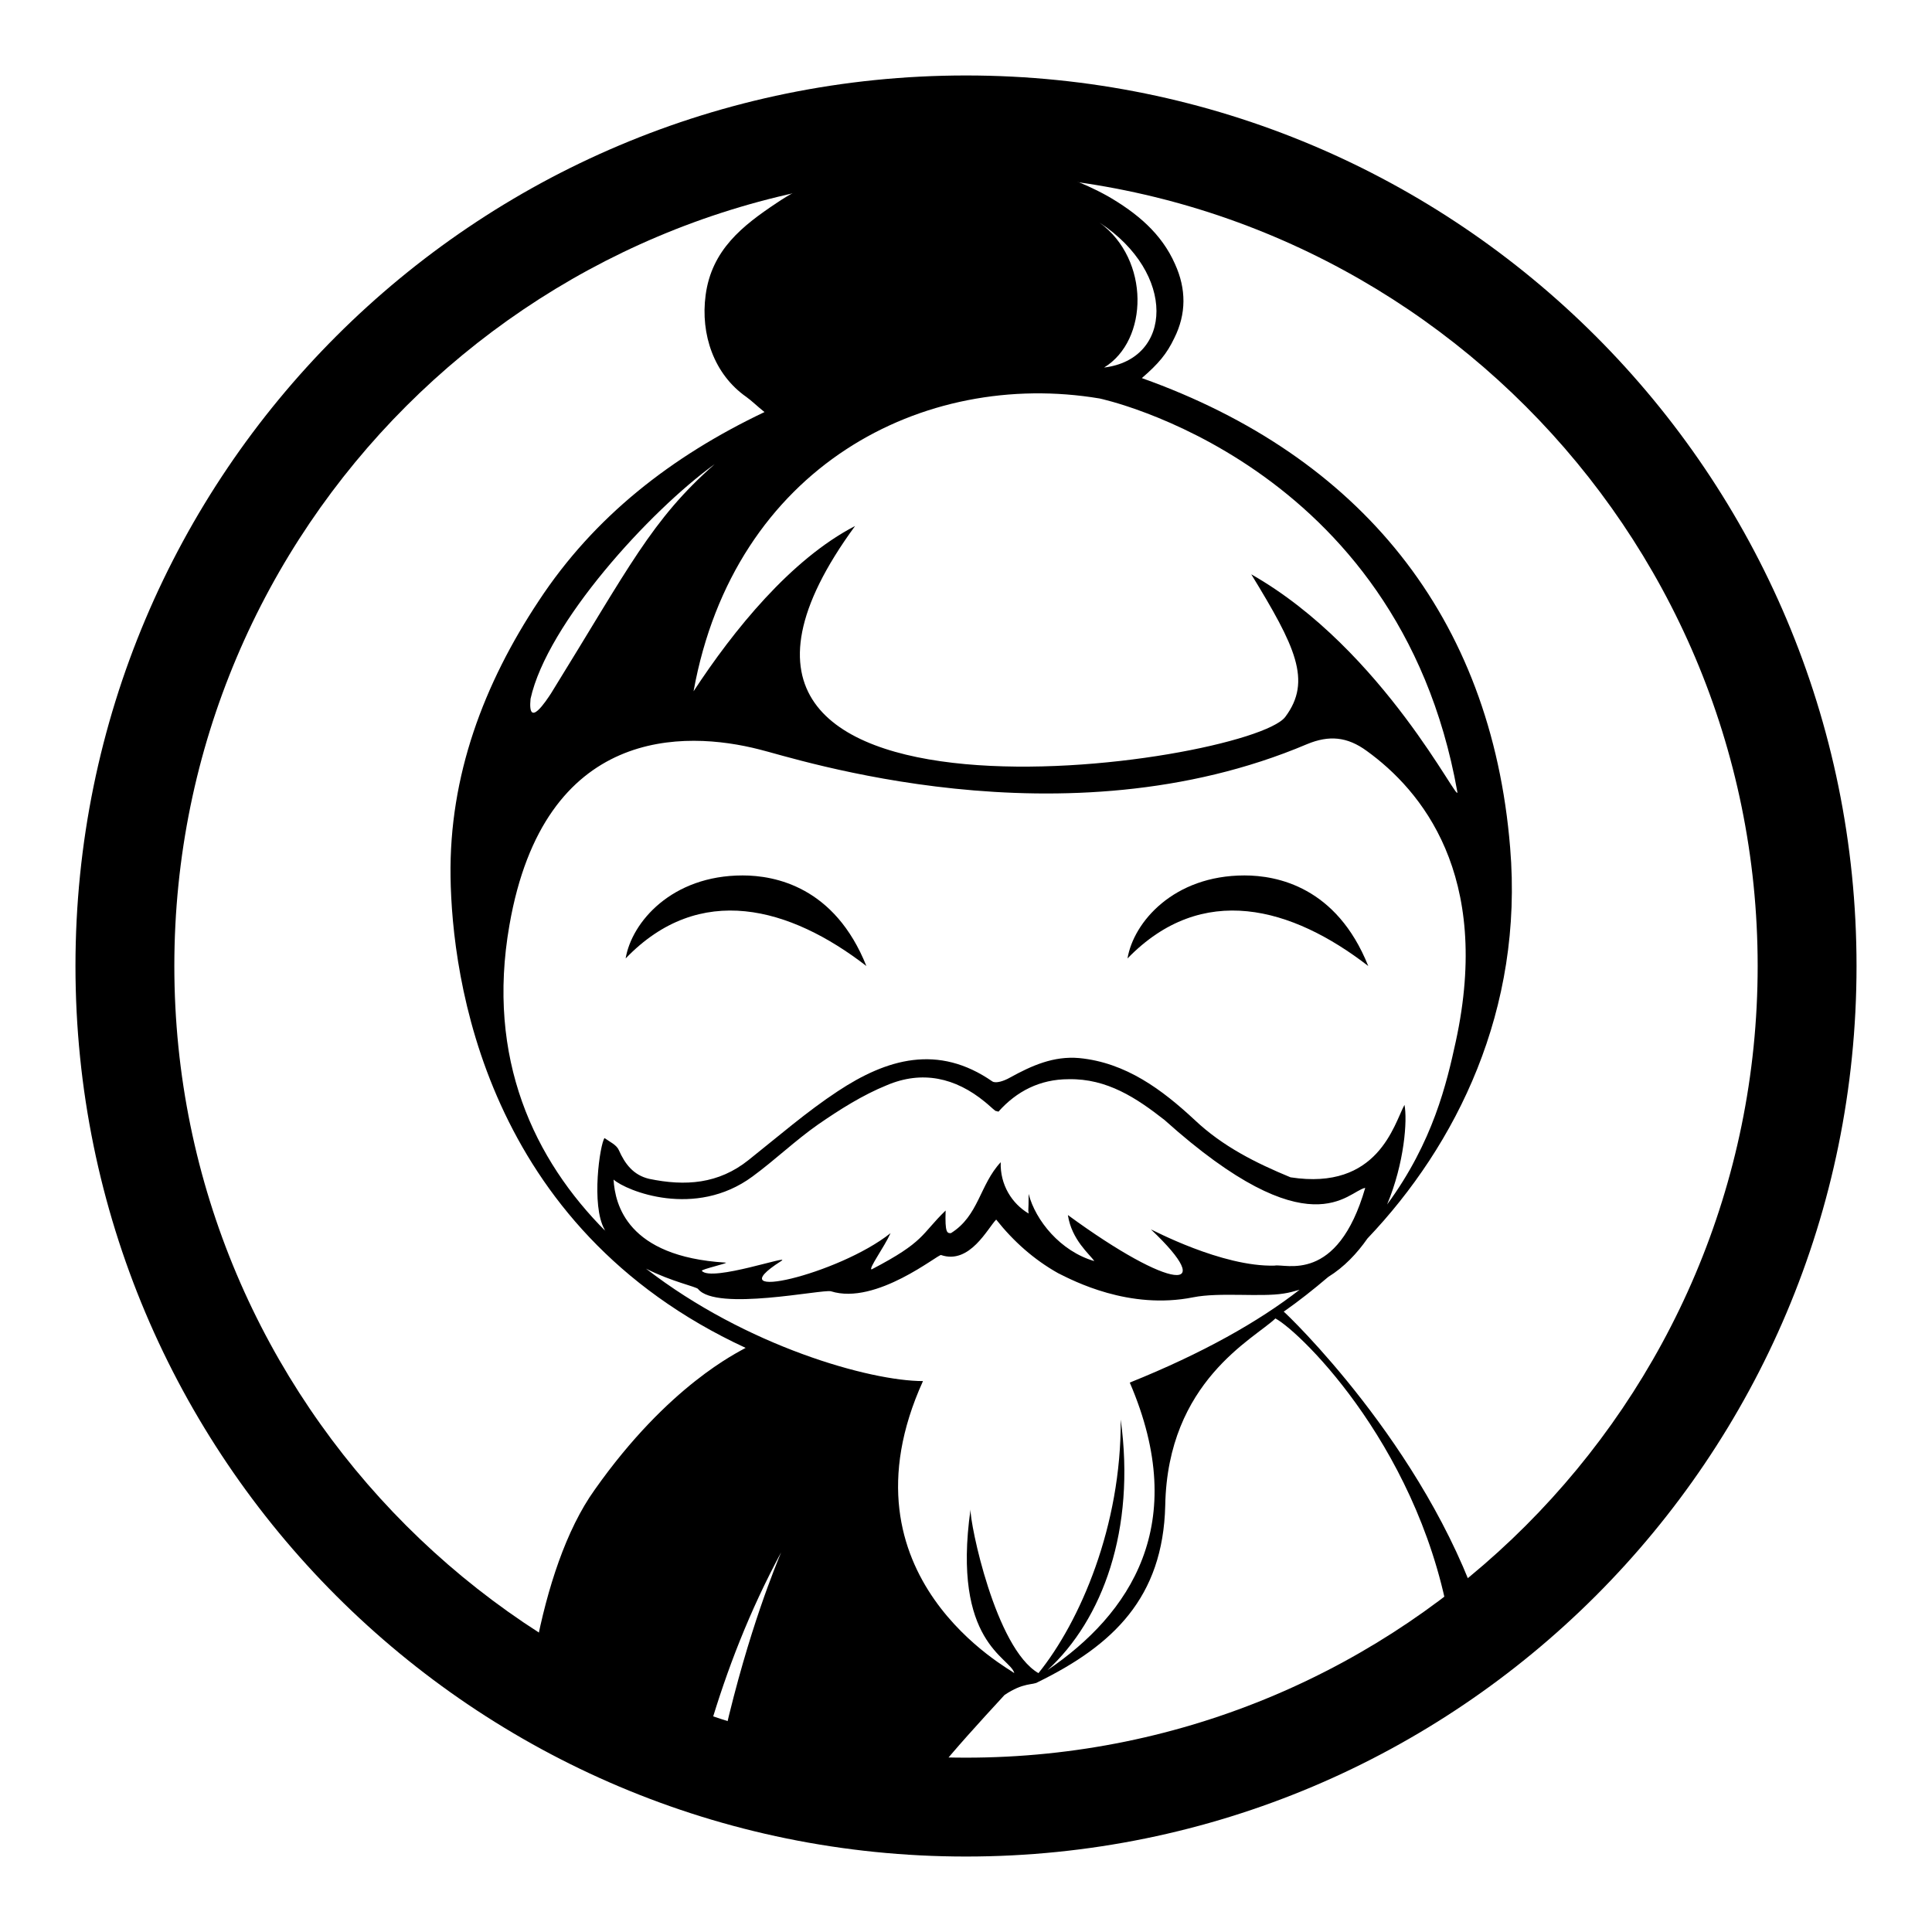
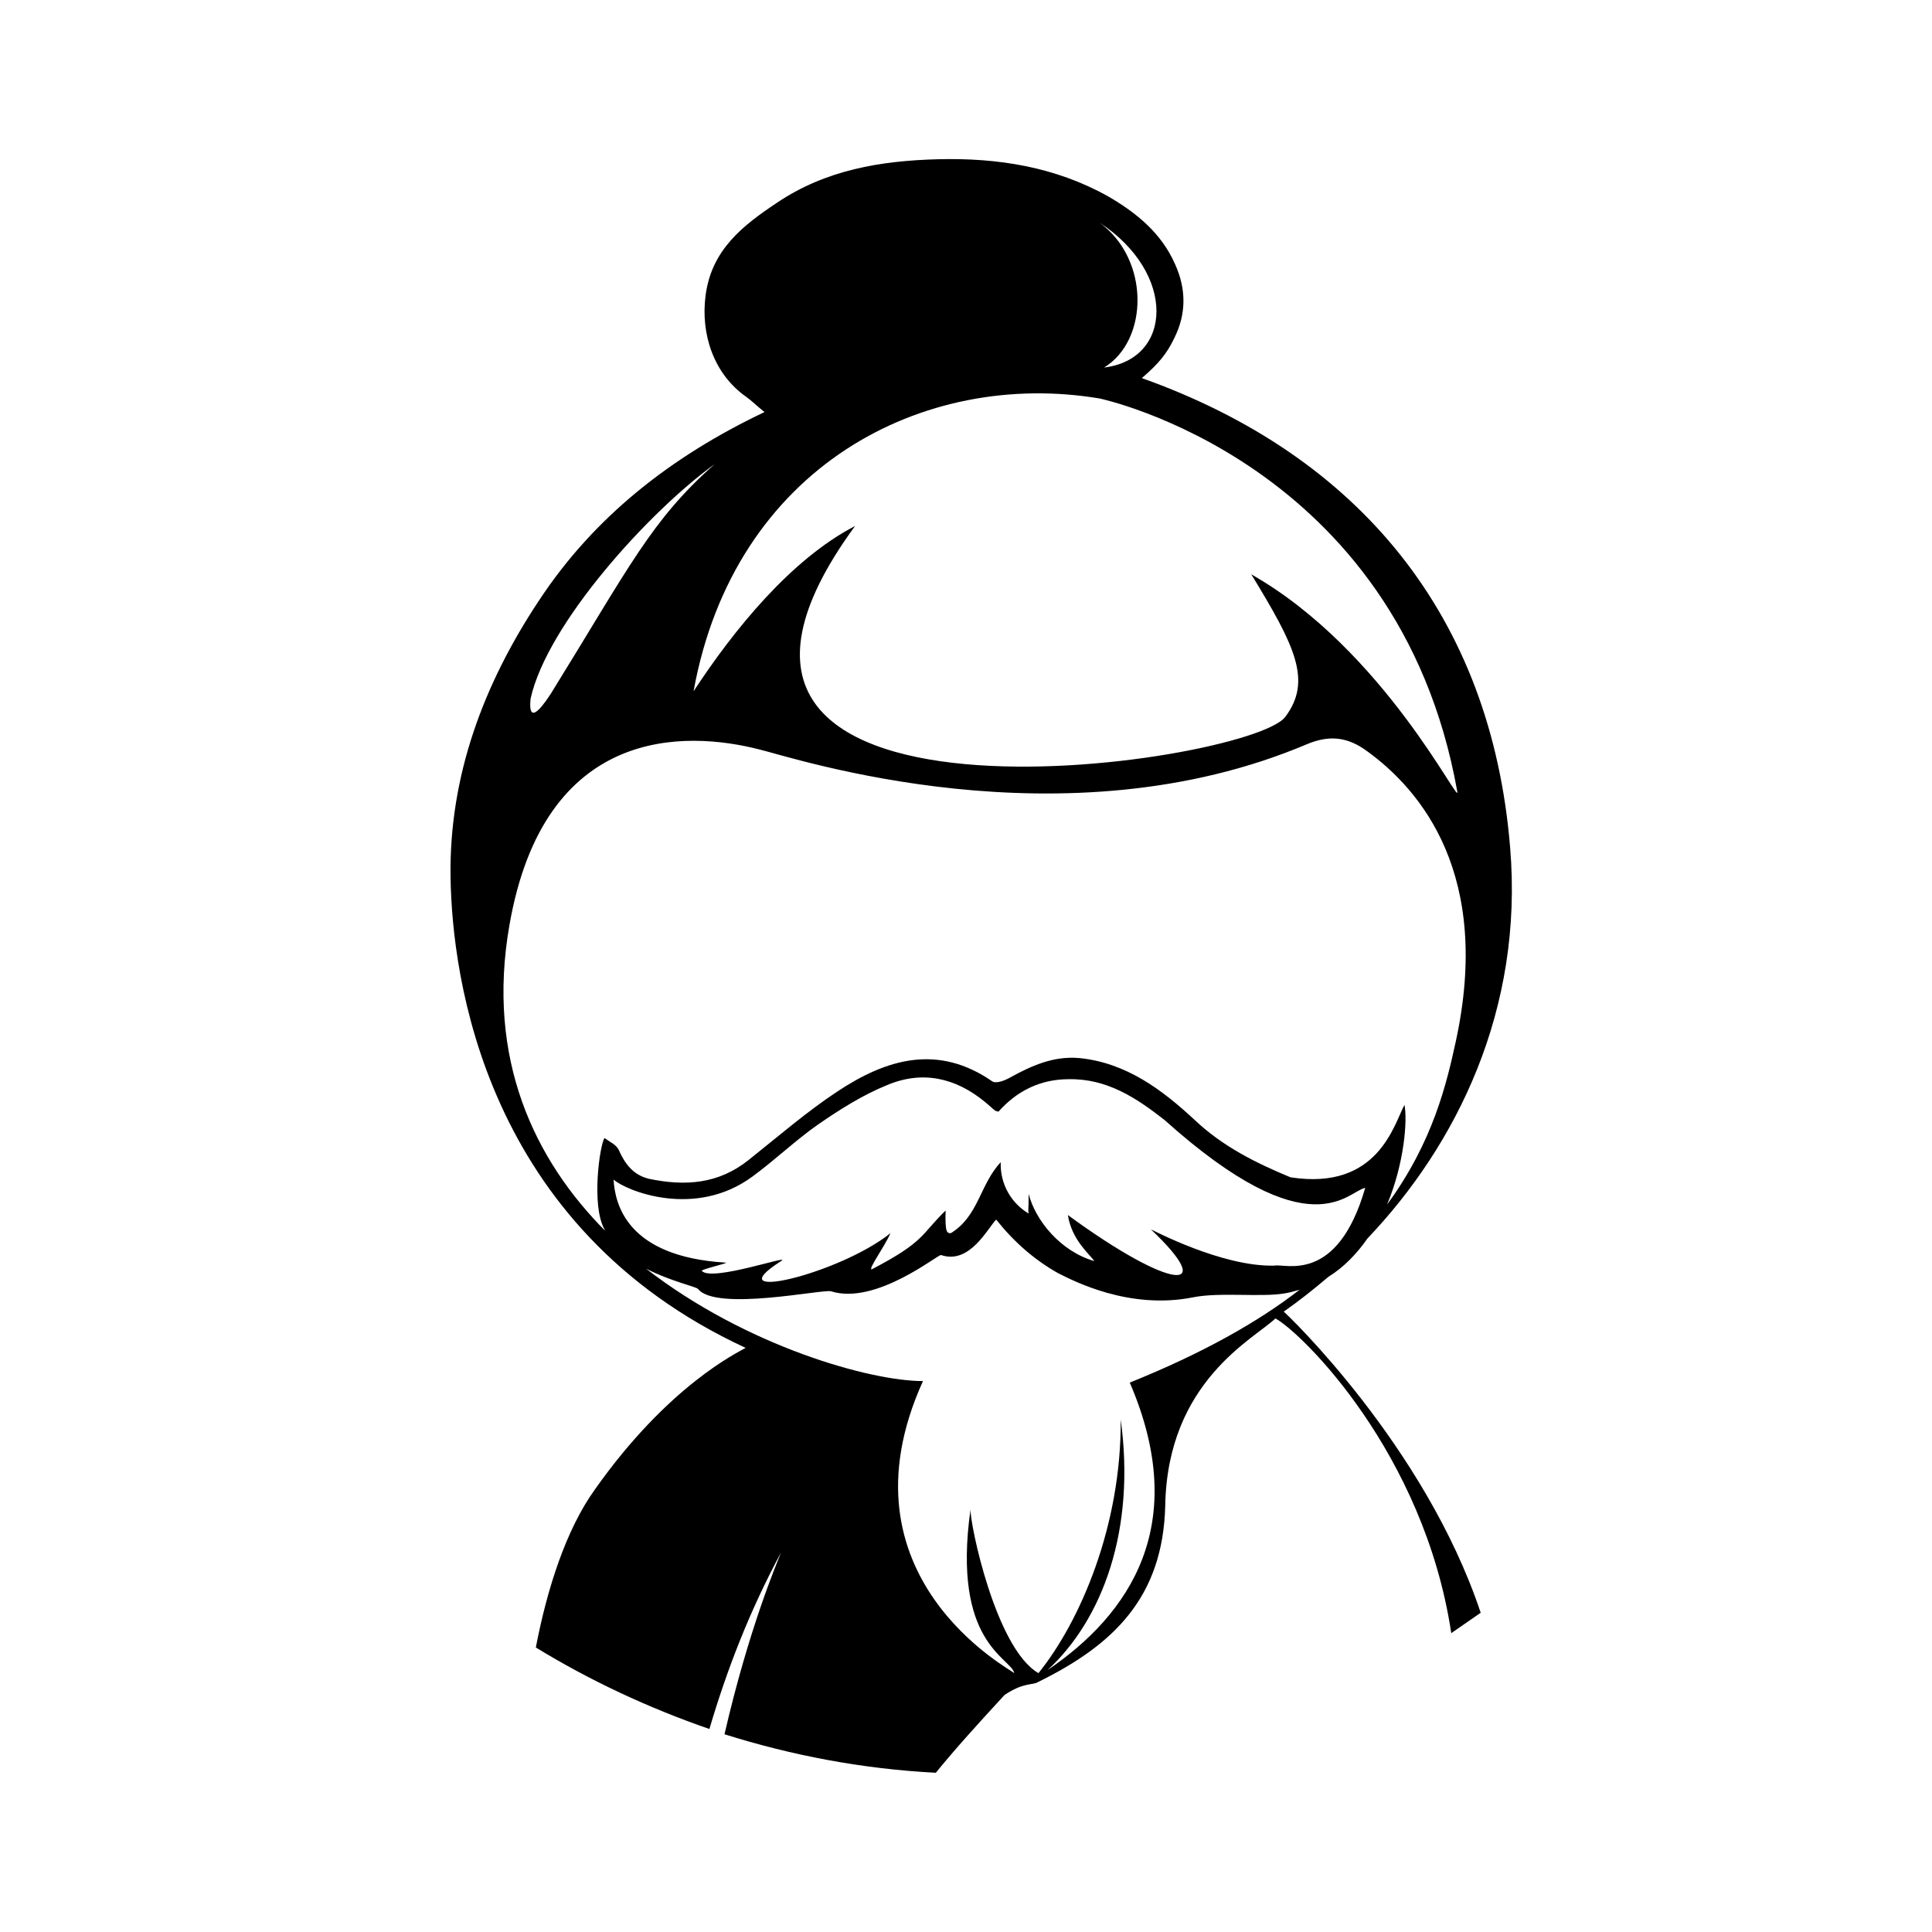
<svg xmlns="http://www.w3.org/2000/svg" version="1.1" x="0px" y="0px" viewBox="0 0 256 256" enable-background="new 0 0 256 256" xml:space="preserve">
  <g>
    <g>
      <path fill="#000000" d="M181.2,164.1c11.8-12.4,20.7-30.3,18.9-51.8c-2.5-30.6-19.9-51.9-48.8-62.2c2.2-1.9,3.3-3.2,4.3-5.3c1.6-3.2,1.6-6.5,0.1-9.8c-1.8-4.1-5.1-6.8-8.9-9c-7-3.9-14.6-5.1-22.5-4.9c-7.6,0.2-14.9,1.4-21.4,5.8c-4.5,3-8.6,6.2-9.4,12.2c-0.7,5.2,1.1,10.5,5.4,13.5c0.7,0.5,1.4,1.2,2.4,2c-12.4,5.9-22.6,13.9-29.9,25c-7.3,11-11.9,23.2-11.7,36.6c0.2,13.3,4.5,46.4,39.1,62.4c-1,0.6-10.2,4.9-20,18.8c-3.8,5.3-6.3,13.1-7.8,20.9c7.2,4.4,14.9,8,23,10.8c2.3-7.8,5.3-15.6,9.5-23.4c-0.6,1.5-4.3,10.2-7.5,24.1c8.9,2.8,18.3,4.6,28,5.1c2.6-3.2,5.6-6.5,9.1-10.3c2.5-1.7,3.8-1.3,4.4-1.7c10-4.9,16.6-11.2,16.9-23.4c0.3-16.5,11.8-22.1,14.6-24.8c3.5,1.9,19.7,17.8,23.3,41.7c1.3-0.9,2.6-1.8,3.9-2.7c-7.4-22.2-25.8-39.7-26.1-39.9c2-1.4,3.9-2.9,5.9-4.6C178.1,167.9,179.8,166.1,181.2,164.1L181.2,164.1z M146.3,48.7c5.9-3.6,6.1-14.3-0.6-19.2C155.9,36.2,155.4,47.6,146.3,48.7z M145.7,52.8c0,0,39.6,8.3,47.4,52.1c0.4,2.2-9.7-18.8-27.3-28.8c5.8,9.5,8.1,14.1,4.5,18.9c-4.9,6.4-89.2,18.7-57-25.3c-8.5,4.4-16.1,13.8-21.4,21.9C97.3,61.8,122.4,48.9,145.7,52.8L145.7,52.8z M70.3,92.6c2.2-10,15.8-24.9,24.4-31.1C86.3,68.9,83.4,75.1,73,91.9C72.4,92.8,69.9,96.7,70.3,92.6L70.3,92.6z M80.1,162.9c0,0.1,0.1,0.2,0.2,0.3c-9.5-9.5-15.9-22.9-12.8-40.6c4.6-26.5,23.3-25.8,33.1-23.3c4.6,1.1,40.3,13,72.6-0.7c2.9-1.2,5.3-1,7.9,0.9c7.2,5.2,16.6,16.4,11.8,38.5c-1.2,5.5-3,13.3-9.1,21.6c2.3-5.5,2.7-11.2,2.3-13.2c-1.4,2.6-3.5,11.4-15.1,9.6c-4.6-1.9-9-4.1-12.7-7.6c-4.3-4-9.1-7.6-15.3-8.2c-3.4-0.3-6.3,1-9.2,2.6c-0.7,0.4-1.8,0.8-2.3,0.5c-7.2-5-14-3-20.5,1.3c-4.1,2.7-7.9,6-11.8,9.1c-4,3.2-8.4,3.5-13.2,2.5c-2.1-0.5-3.2-2-4-3.8c-0.3-0.7-1.2-1.1-1.9-1.6C79.5,151.6,78.3,159.7,80.1,162.9L80.1,162.9z M81.3,156.3c1.7,1.5,10.8,5.2,18.4-0.4c3-2.2,5.7-4.8,8.7-6.9c2.9-2,5.9-3.9,9.1-5.2c4.7-2,9.1-1,13,2.2c0.5,0.4,0.9,0.8,1.4,1.2c0,0,0.1,0,0.4,0.1c2.4-2.7,5.5-4.3,9.3-4.3c5.1-0.1,9,2.5,12.7,5.4c19.4,17.4,24.3,9.4,26.6,9c-3.7,12.8-10.6,10-12,10.3c-7,0.2-16.3-4.8-16.4-4.8c9,8.5,2.8,8.2-11-1.9c0.5,3.3,2.9,5.2,3.5,6.1c-4.5-1.3-7.8-5.4-8.7-8.9c0,2.6-0.1,1.8,0,2.6c-2.2-1.3-3.8-3.8-3.7-6.8c-2.8,3-2.9,7.1-6.6,9.4c-0.5,0-0.8,0-0.7-3c-3.3,3.2-2.7,4.1-9.8,7.8c-0.5,0,1.7-3,2.5-4.8c-6.9,5.5-23.3,9.3-14.5,3.7c1.6-1-9.2,2.8-10.5,1.3c-0.2-0.2,3.9-1.1,3.1-1.1C83.1,166.5,81.5,159.6,81.3,156.3L81.3,156.3z M149.7,183.2c8.1,18.8,0,30.7-10.9,38.1c7.3-6.7,11.7-18.6,9.7-33.2c0.1,14.1-5.4,26.8-10.9,33.6c-5.7-3.3-9.1-19.9-9-21.7c-2.5,17.7,5.3,19.6,5.8,21.7c-0.3-0.4-23.9-12.7-12.1-38.7c-7,0-23.4-4.6-36.7-14.9c3.3,1.7,6.7,2.4,6.9,2.7c2.4,3,16.5,0,17.6,0.3c6,1.9,14.3-5,14.6-4.8c3.8,1.3,6.2-3.6,7.3-4.7c2.3,2.9,5,5.3,8.2,7.1c2,1,9.4,4.9,17.9,3.2c3.5-0.7,8.9,0,12-0.5c0.7-0.1,1.4-0.3,2.1-0.5C166.8,175.1,159.4,179.3,149.7,183.2L149.7,183.2z" />
-       <path fill="#000000" d="M181.3,128c-4.2-10.5-12.1-12-16.4-12c-9.4,0-14.7,6.2-15.5,11C159.3,116.8,171.2,120.2,181.3,128L181.3,128z" />
-       <path fill="#000000" d="M114.8,128c-4.2-10.5-12.1-12-16.4-12c-9.4,0-14.7,6.2-15.5,11C92.7,116.8,104.7,120.2,114.8,128L114.8,128z" />
-       <path fill="#000000" d="M128,10C62.8,10,10,62.8,10,128c0,65.2,52.8,118,118,118c65.2,0,118-52.8,118-118C246,62.8,193.2,10,128,10z M128,232.9c-57.9,0-104.9-47-104.9-104.9c0-58,47-104.9,104.9-104.9c57.9,0,104.9,47,104.9,104.9C232.9,185.9,185.9,232.9,128,232.9z" />
    </g>
  </g>
</svg>